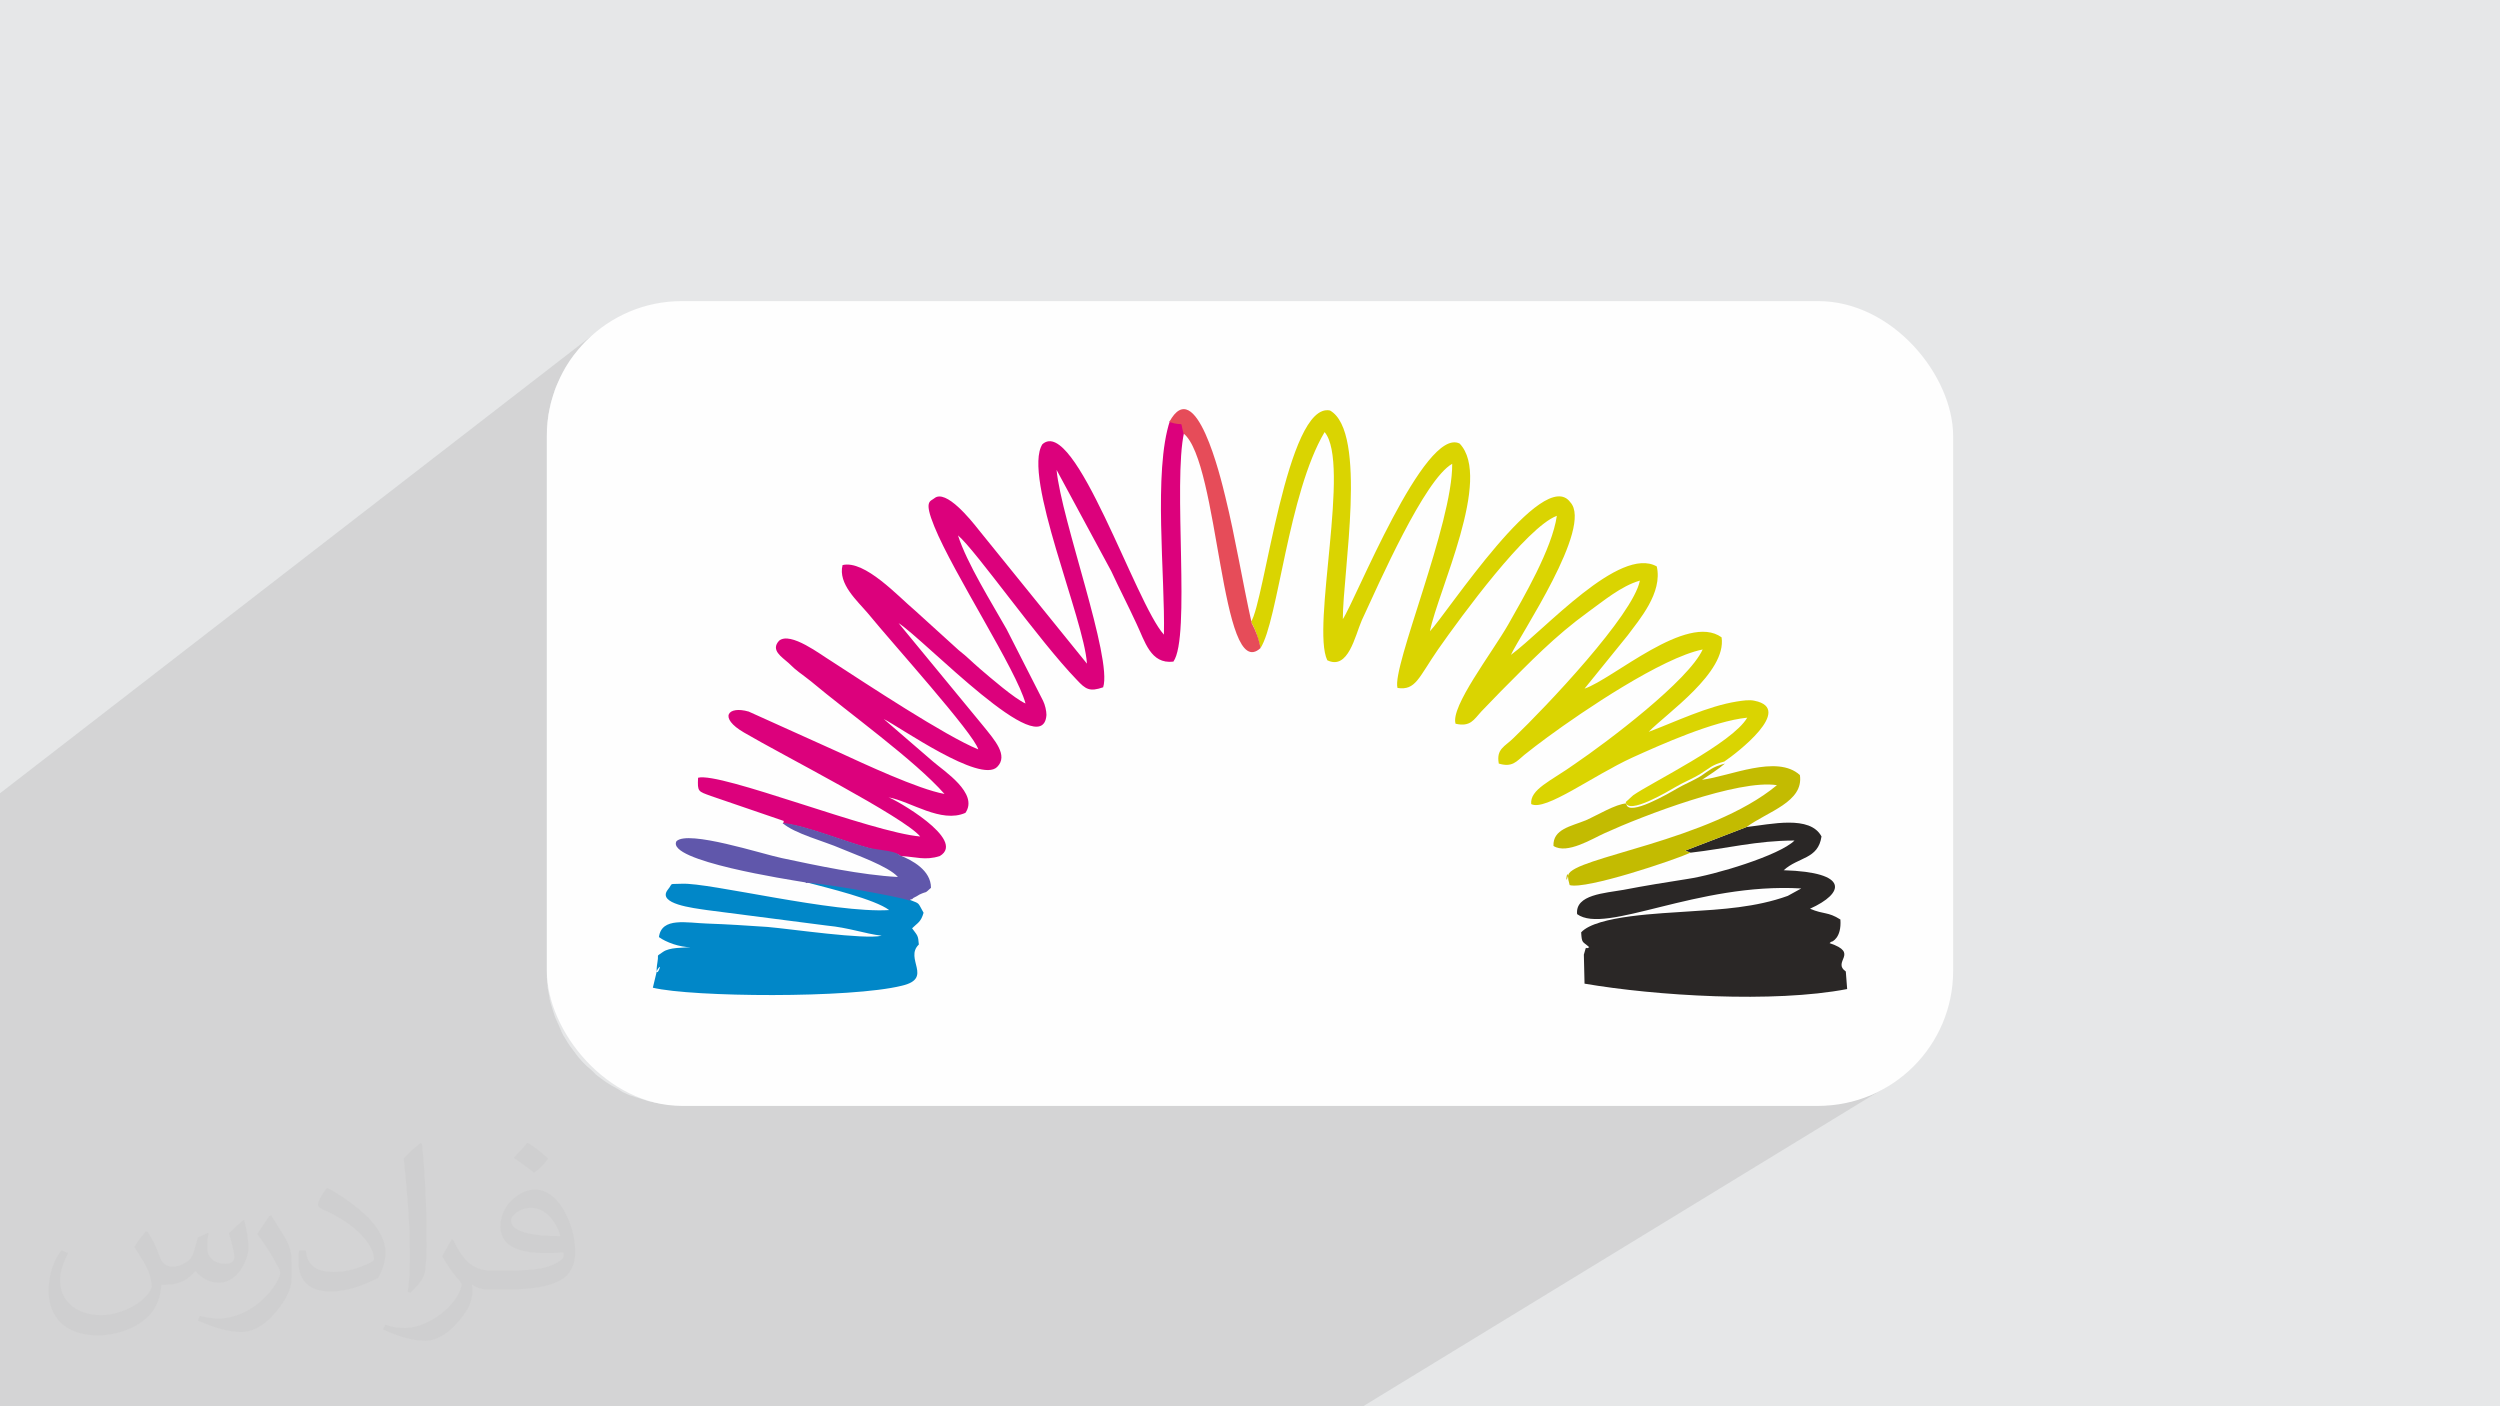
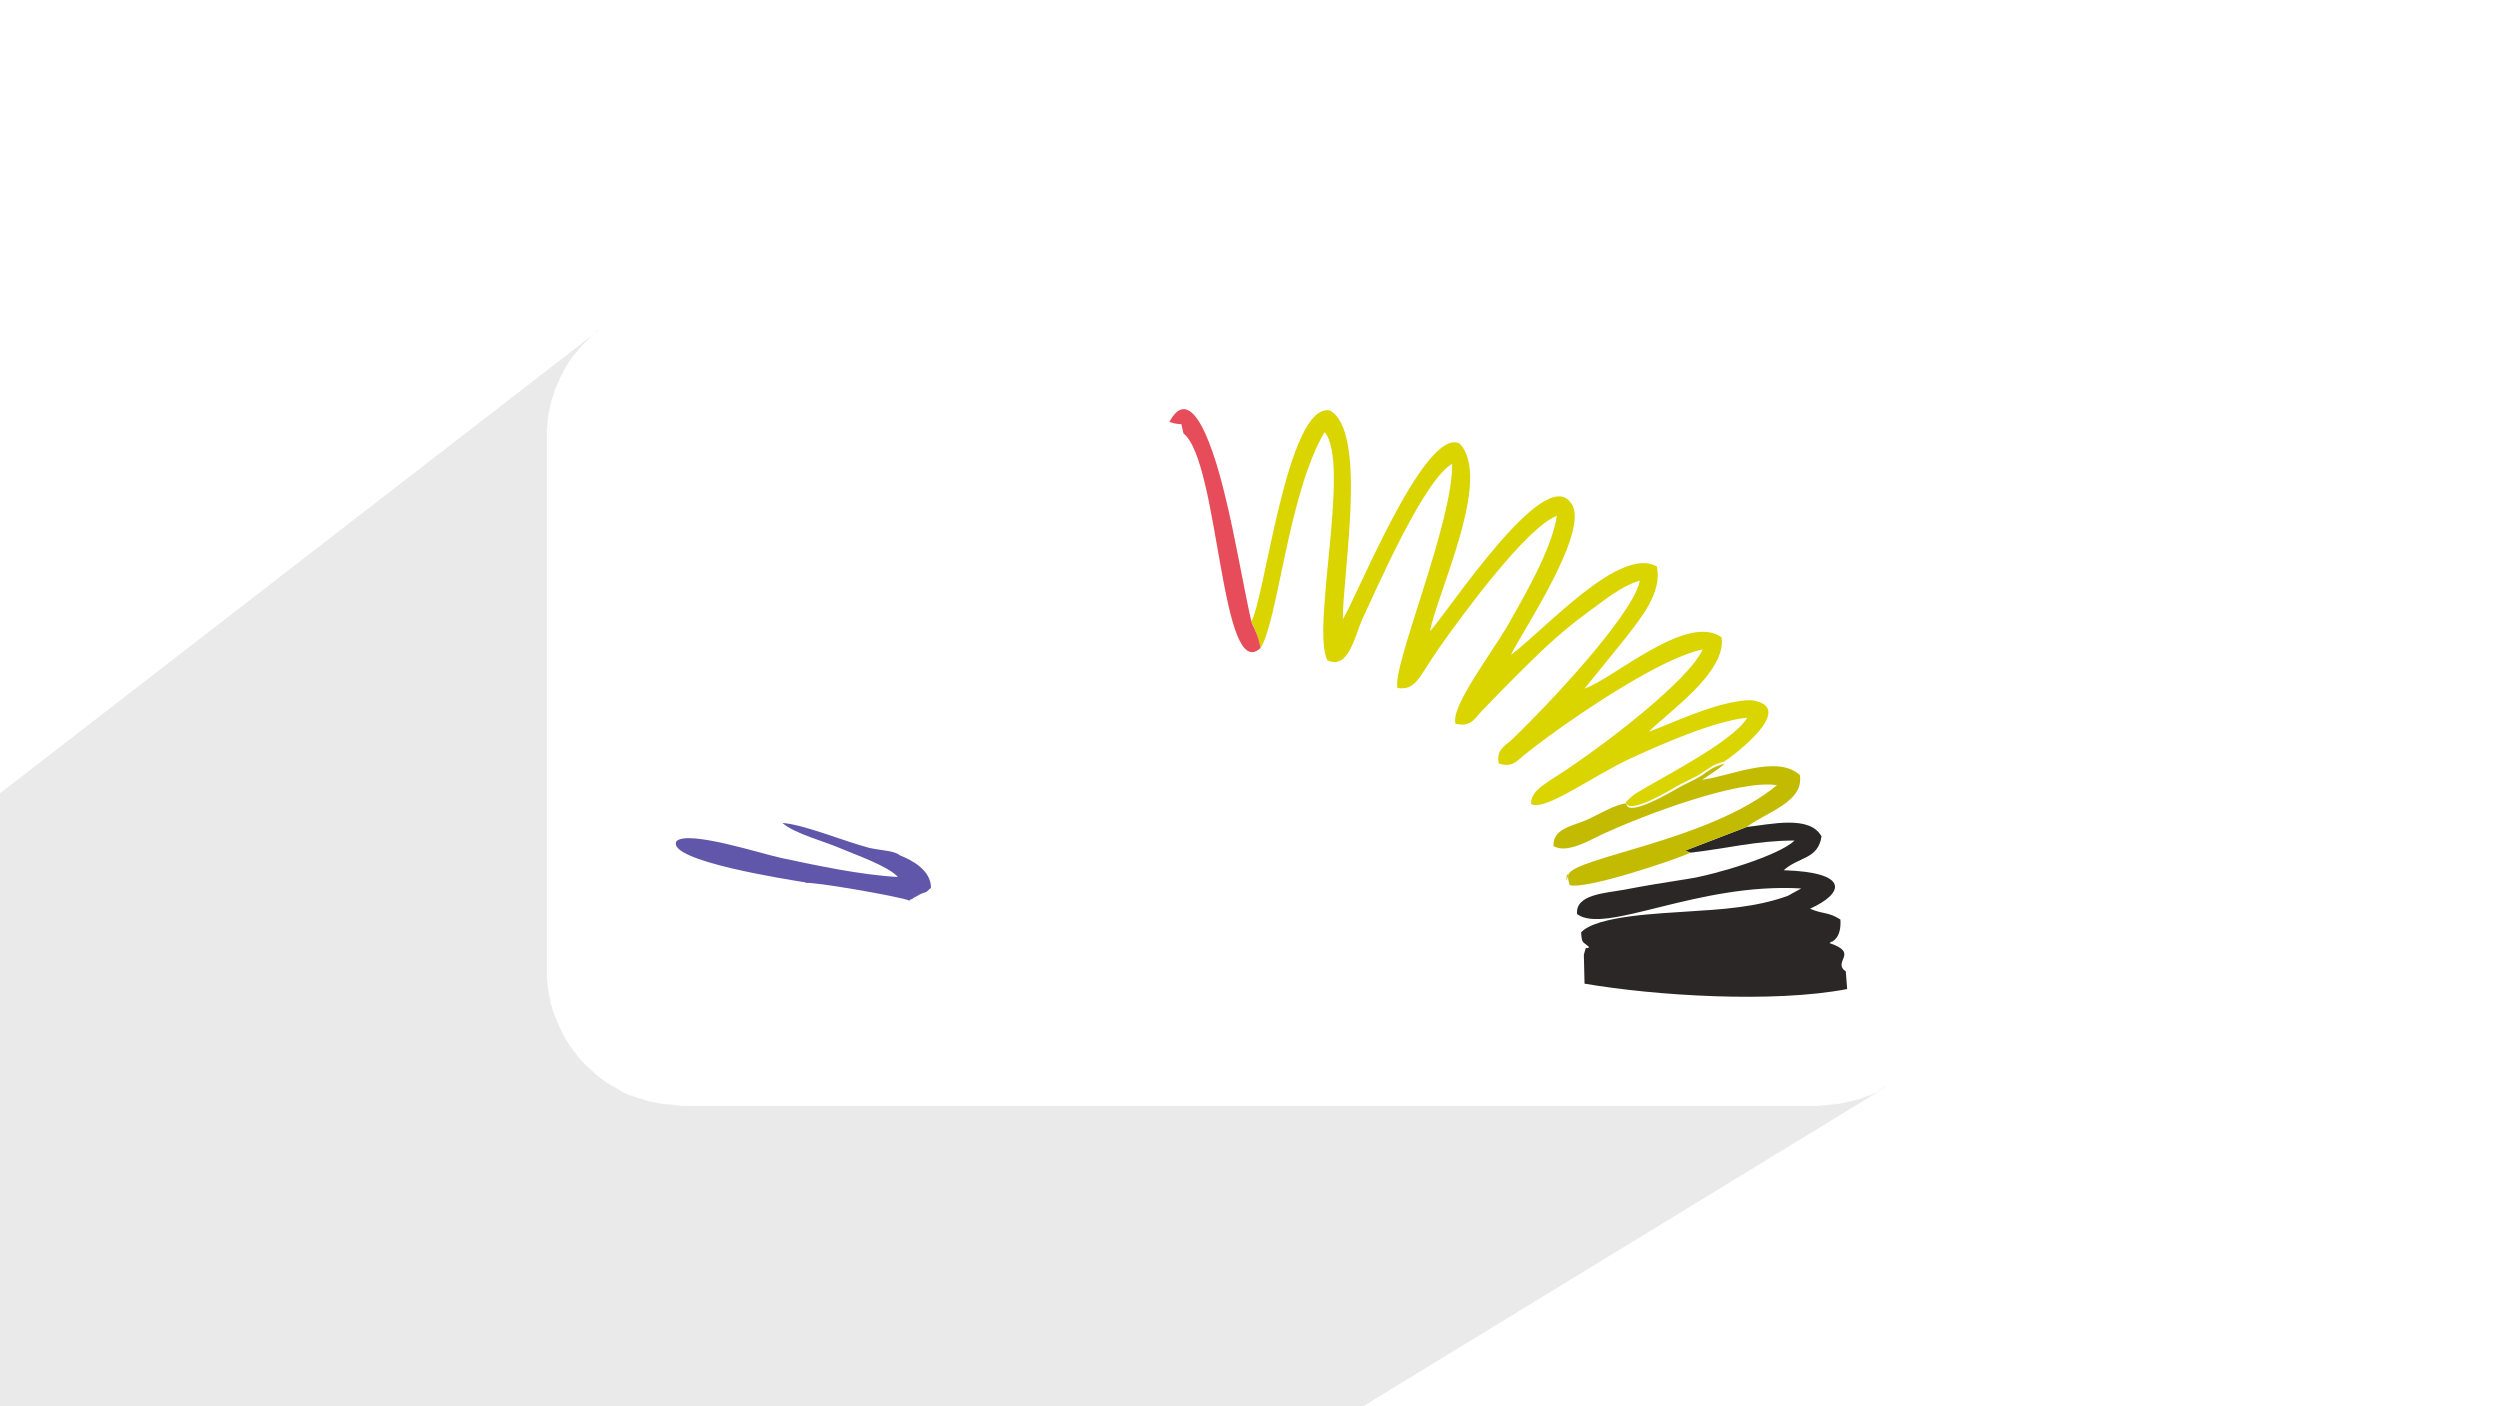
<svg xmlns="http://www.w3.org/2000/svg" xml:space="preserve" width="3.703in" height="2.083in" version="1.1" style="shape-rendering:geometricPrecision; text-rendering:geometricPrecision; image-rendering:optimizeQuality; fill-rule:evenodd; clip-rule:evenodd" viewBox="0 0 3703 2083">
  <defs>
    <style type="text/css">
   
    .fil2 {fill:#FEFEFE}
    .fil7 {fill:#0187C8}
    .fil6 {fill:#2A2726}
    .fil9 {fill:#6057AB}
    .fil8 {fill:#C3BB01}
    .fil5 {fill:#DAD401}
    .fil4 {fill:#DC017C}
    .fil10 {fill:#E64C59}
    .fil0 {fill:#E6E7E8}
    .fil3 {fill:#373435;fill-opacity:0.031}
    .fil1 {fill:#373435;fill-opacity:0.102}
   
  </style>
  </defs>
  <g id="Layer_x0020_1">
-     <polygon class="fil0" points="0,0 3704,0 3704,2083 0,2083 " />
    <polygon class="fil1" points="2019,2083 0,2083 0,1175 891,486 883,492 876,498 869,505 862,512 856,519 850,526 844,534 839,542 834,551 830,559 826,568 822,577 819,587 816,596 814,606 812,615 811,625 810,636 810,646 810,1438 810,1448 811,1458 812,1468 814,1478 816,1487 819,1497 822,1506 826,1515 830,1524 834,1533 839,1541 844,1549 850,1557 856,1565 862,1572 869,1579 876,1585 883,1592 891,1598 898,1603 906,1608 915,1613 923,1618 932,1622 941,1625 951,1628 960,1631 970,1633 980,1635 990,1636 1000,1637 1010,1638 2693,1638 2704,1637 2714,1636 2724,1635 2734,1633 2743,1631 2753,1628 2762,1625 2771,1622 2780,1618 2788,1613 2797,1608 " />
    <g>
      <path class="fil0" d="M886 489l4 -3 -8 6c-2,2 -5,4 -7,6l-7 7c2,-2 5,-4 7,-7l7 -6 3 -3zm-17 15l-7 7c2,-2 4,-5 7,-7zm-7 7l-6 7c2,-2 4,-5 6,-7zm-6 7l-6 8c2,-3 4,-5 6,-8zm-6 8l-6 8c2,-3 4,-5 6,-8zm-6 8l-5 8c2,-3 3,-5 5,-8zm-5 8l-5 8c2,-3 3,-6 5,-8zm-5 8l-4 9c1,-3 3,-6 4,-9zm-4 9l-4 9c1,-3 3,-6 4,-9zm-4 9l-4 9c1,-3 2,-6 4,-9zm-4 9l-3 9c1,-3 2,-6 3,-9zm-3 9l-3 9c1,-3 2,-6 3,-9zm-3 9l-2 10c1,-3 1,-6 2,-10zm-2 10l-2 10c1,-3 1,-7 2,-10zm-2 10l-1 10c0,-3 1,-7 1,-10zm-1 10l-1 10c0,-3 0,-7 1,-10zm-1 10l0 10c0,-3 0,-7 0,-10zm0 802l0 10c0,-3 0,-7 0,-10zm0 10l1 10c0,-3 -1,-7 -1,-10zm1 10l1 10c-1,-3 -1,-7 -1,-10zm1 10l2 10c-1,-3 -1,-7 -2,-10zm2 10l2 10c-1,-3 -2,-6 -2,-10zm2 10l3 9c-1,-3 -2,-6 -3,-9zm3 9l3 9c-1,-3 -2,-6 -3,-9zm3 9l4 9c-1,-3 -2,-6 -4,-9zm4 9l4 9c-1,-3 -3,-6 -4,-9zm4 9l4 9c-2,-3 -3,-6 -4,-9zm4 9l5 8c-2,-3 -3,-6 -5,-8zm5 8l5 8c-2,-3 -4,-5 -5,-8zm5 8l6 8c-2,-3 -4,-5 -6,-8zm6 8l6 8c-2,-2 -4,-5 -6,-8zm6 8l6 7c-2,-2 -4,-5 -6,-7zm6 7l6 7c-2,-2 -4,-4 -6,-7zm7 7l7 6c-2,-2 -5,-4 -7,-6zm7 6l7 6c-2,-2 -5,-4 -7,-6zm7 6l8 6c-3,-2 -5,-4 -8,-6zm8 6l8 6c-3,-2 -5,-4 -8,-6zm8 6l8 5c-3,-2 -5,-3 -8,-5zm8 5l8 5c-3,-2 -6,-3 -8,-5zm8 5l9 4c-3,-1 -6,-3 -9,-4zm9 4l9 4c-3,-1 -6,-3 -9,-4zm9 4l9 4c-3,-1 -6,-2 -9,-4zm9 4l9 3c-3,-1 -6,-2 -9,-3zm9 3l9 3c-3,-1 -6,-2 -9,-3zm9 3l10 2c-3,-1 -6,-1 -10,-2zm10 2l10 2c-3,-1 -7,-1 -10,-2zm10 2l10 1c-3,0 -7,-1 -10,-1zm10 1l10 1c-3,0 -7,0 -10,-1zm10 1l10 0c-3,0 -7,0 -10,0zm1694 0l10 0c-3,0 -7,0 -10,0zm10 0l10 -1c-3,0 -7,1 -10,1zm10 -1l10 -1c-3,1 -7,1 -10,1zm10 -1l10 -2c-3,1 -7,1 -10,2zm10 -2l10 -2c-3,1 -6,2 -10,2zm10 -2l9 -3c-3,1 -6,2 -9,3zm9 -3l9 -3c-3,1 -6,2 -9,3zm9 -3l9 -4c-3,1 -6,2 -9,4zm9 -4l9 -4c-3,1 -6,3 -9,4zm9 -4l9 -4c-3,2 -6,3 -9,4zm9 -4l8 -5c-3,2 -6,3 -8,5z" />
    </g>
-     <rect class="fil2" x="810" y="446" width="2083" height="1192" rx="200" ry="200" />
-     <path class="fil3" d="M219 1825c7,11 12,21 16,32 3,7 5,19 21,19 5,0 11,-1 17,-5 7,-3 12,-9 14,-17l6 -21 15 -7 1 1c-2,8 -2,15 -2,21 0,18 15,24 27,24 7,0 13,-3 13,-10 0,-8 -4,-22 -8,-35 7,-7 14,-14 22,-20l1 1c4,15 6,30 6,40 0,10 -4,20 -8,27 -7,14 -20,25 -36,25 -12,0 -25,-6 -34,-17l-1 0c-9,11 -22,20 -43,20l-7 0c-1,14 -4,24 -9,33 -13,25 -50,42 -85,42 -49,0 -73,-28 -73,-66 0,-23 7,-45 19,-60l10 4c-7,14 -12,27 -12,40 0,35 29,52 61,52 30,0 68,-20 75,-42 -2,-25 -12,-36 -26,-59 4,-7 10,-15 17,-23l1 0 0 0 2 1 0 0zm563 -132c10,6 20,14 30,23 -6,8 -12,15 -21,21 -10,-8 -20,-15 -30,-22 7,-8 14,-15 20,-22l1 0 0 0zm5 96c-17,0 -30,11 -30,19 0,17 33,23 73,23 -5,-20 -22,-42 -43,-42zm-37 93c22,0 41,-1 55,-4 16,-4 30,-12 30,-18 0,-2 0,-3 -1,-5 -9,1 -19,1 -29,1 -29,0 -52,-7 -60,-23 -2,-4 -4,-10 -4,-15 0,-16 7,-32 19,-42 10,-9 21,-14 33,-14 20,0 37,17 48,42 6,14 11,30 11,51 0,14 -4,25 -12,34 -16,15 -45,21 -90,21l-20 0 0 0 -5 0c-11,0 -19,-2 -25,-7l-1 0c0,2 1,5 1,7 0,10 -3,23 -10,33 -20,30 -42,43 -60,43 -19,0 -42,-7 -63,-17l4 -7c7,3 16,5 29,5 34,0 78,-33 84,-64 -1,-3 -3,-6 -7,-10 -10,-12 -16,-22 -22,-32 5,-10 10,-18 14,-25l2 0c14,29 28,46 57,46l4 0 0 0 21 0 0 0 -3 0 0 0zm-146 31c2,-14 3,-29 3,-43l0 -21c0,-39 -5,-96 -9,-133 7,-8 17,-17 25,-23l2 1c5,47 7,101 7,151 0,13 -1,26 -2,35 -1,12 -8,21 -22,35l-3 -1 0 0 -1 -1 0 0zm-151 -62c1,18 10,33 41,33 20,0 36,-5 55,-14 3,-2 5,-3 5,-5 0,-12 -9,-27 -24,-41 -14,-13 -34,-25 -51,-32 -6,-3 -8,-5 -8,-8 0,-5 7,-17 13,-24l2 0c20,11 43,27 60,44 15,16 25,33 25,51 0,13 -4,26 -11,38 -22,11 -46,20 -70,20 -29,0 -48,-13 -48,-45 0,-3 0,-9 1,-16l10 0 0 0 0 -1 0 0zm-52 -52l18 29c7,11 13,22 13,41l0 24c0,19 -12,39 -32,60 -15,14 -29,20 -42,20 -19,0 -40,-6 -65,-17l3 -7c8,2 17,4 28,4 35,0 72,-26 88,-58 2,-4 3,-7 3,-9 0,-4 -2,-8 -4,-11 -9,-17 -19,-33 -30,-47 6,-9 12,-18 18,-27l2 0 0 0 0 -2 0 0z" />
    <g id="_1375138910928">
-       <path class="fil4" d="M1160 1220c31,2 91,27 129,37 18,5 36,4 45,11 23,1 36,7 58,0 41,-24 -68,-85 -76,-87 33,6 78,39 114,23 20,-29 -32,-62 -48,-76l-73 -63c24,12 143,96 168,71 17,-17 -4,-40 -20,-60l-126 -153c39,25 214,210 219,136 0,-6 -2,-15 -5,-21l-54 -106c-22,-39 -59,-98 -72,-139 27,23 119,155 176,214 13,14 19,18 39,11 14,-43 -62,-248 -69,-322l81 150c12,26 25,51 37,77 13,27 21,61 55,57 26,-36 -1,-265 16,-340 -6,-21 3,-9 -21,-17 -25,75 -7,231 -9,317 -42,-46 -132,-325 -180,-282 -30,47 62,259 66,325l-161 -199c-11,-14 -48,-60 -65,-46 -6,5 -16,3 0,42 28,69 122,213 135,262 -16,-7 -53,-39 -67,-51 -14,-12 -18,-17 -32,-28l-65 -59c-24,-20 -74,-75 -107,-67 -7,28 22,53 38,72 35,43 157,178 163,201 -49,-20 -164,-96 -218,-131 -15,-9 -60,-44 -77,-30 -13,14 4,24 14,33 13,13 18,15 33,27 56,47 154,117 198,167 -39,-7 -120,-45 -157,-62l-133 -60c-31,-9 -45,9 -7,31 56,33 237,125 261,154 -72,-6 -296,-96 -329,-87 -1,21 0,20 19,27l108 37 -1 4z" />
-       <path class="fil5" d="M1854 923c6,10 10,24 13,37 26,-40 41,-229 95,-320 39,46 -20,289 4,338 31,15 41,-36 51,-59 26,-56 93,-209 134,-232 1,88 -90,302 -81,332 27,4 31,-15 60,-57 35,-50 131,-181 176,-198 -7,49 -50,122 -72,161 -24,42 -86,122 -78,147 22,5 27,-6 38,-18 11,-11 18,-19 29,-30 44,-44 79,-81 130,-118 21,-15 48,-38 76,-46 -10,51 -139,187 -187,233 -13,13 -26,16 -22,38 20,6 26,-3 38,-13 10,-8 23,-18 34,-26 53,-39 170,-118 230,-130 -21,46 -140,136 -190,170 -35,25 -66,37 -64,59 21,11 91,-42 150,-69 42,-19 120,-54 170,-59 -22,38 -142,96 -169,115l-11 10c3,20 63,-16 75,-23 10,-6 25,-12 36,-19 13,-8 16,-13 35,-18 18,-12 104,-78 45,-90 -8,-2 -19,0 -26,1 -44,7 -91,30 -131,45 26,-27 116,-88 108,-140 -51,-37 -161,62 -203,76l64 -79c17,-23 52,-63 43,-102 -55,-31 -166,94 -216,131 13,-29 122,-189 88,-226 -40,-55 -183,165 -208,191 12,-60 93,-227 44,-278 -52,-26 -155,234 -173,260 0,-70 37,-277 -19,-309 -64,-13 -97,284 -117,313l1 2z" />
+       <path class="fil5" d="M1854 923c6,10 10,24 13,37 26,-40 41,-229 95,-320 39,46 -20,289 4,338 31,15 41,-36 51,-59 26,-56 93,-209 134,-232 1,88 -90,302 -81,332 27,4 31,-15 60,-57 35,-50 131,-181 176,-198 -7,49 -50,122 -72,161 -24,42 -86,122 -78,147 22,5 27,-6 38,-18 11,-11 18,-19 29,-30 44,-44 79,-81 130,-118 21,-15 48,-38 76,-46 -10,51 -139,187 -187,233 -13,13 -26,16 -22,38 20,6 26,-3 38,-13 10,-8 23,-18 34,-26 53,-39 170,-118 230,-130 -21,46 -140,136 -190,170 -35,25 -66,37 -64,59 21,11 91,-42 150,-69 42,-19 120,-54 170,-59 -22,38 -142,96 -169,115l-11 10c3,20 63,-16 75,-23 10,-6 25,-12 36,-19 13,-8 16,-13 35,-18 18,-12 104,-78 45,-90 -8,-2 -19,0 -26,1 -44,7 -91,30 -131,45 26,-27 116,-88 108,-140 -51,-37 -161,62 -203,76l64 -79c17,-23 52,-63 43,-102 -55,-31 -166,94 -216,131 13,-29 122,-189 88,-226 -40,-55 -183,165 -208,191 12,-60 93,-227 44,-278 -52,-26 -155,234 -173,260 0,-70 37,-277 -19,-309 -64,-13 -97,284 -117,313z" />
      <path class="fil6" d="M2587 1225l-91 35 8 3c53,-6 98,-18 154,-18 -22,22 -118,51 -159,57 -32,5 -63,10 -94,16 -28,5 -72,7 -69,36 42,31 178,-47 332,-38l-20 11c-47,17 -98,20 -146,23 -41,3 -137,6 -160,31 1,17 2,13 12,22 -7,5 -3,-6 -8,11l1 43c105,18 280,29 389,8l-2 -26c-21,-15 21,-27 -24,-42 1,-1 3,-3 3,-2 0,0 15,-5 13,-33 -19,-12 -24,-7 -45,-16 51,-23 59,-54 -39,-57 22,-20 51,-16 56,-50 -17,-32 -75,-18 -111,-14l0 0z" />
-       <path class="fil7" d="M973 1438l-6 25c58,14 293,16 369,-3 47,-11 3,-40 25,-61 -1,-14 -2,-13 -10,-24 8,-8 13,-9 17,-23 -9,-16 -5,-13 -20,-19 -13,-7 -146,-29 -153,-26 30,8 101,25 122,41 -82,5 -267,-41 -307,-39 -21,1 -12,-2 -21,9 -16,21 38,27 58,30l178 23c32,3 56,12 81,15 -26,6 -134,-10 -169,-13 -30,-2 -59,-4 -89,-5 -31,-1 -68,-10 -72,20 11,8 31,15 47,15 -12,1 -31,0 -41,7 -11,8 -6,2 -8,14 -6,37 10,-4 0,12l-1 2z" />
      <path class="fil8" d="M2409 1190c-16,1 -42,17 -60,25 -22,9 -49,13 -48,38 20,13 58,-11 76,-19 57,-26 198,-80 255,-71 -100,83 -303,107 -309,133 -6,22 -1,-17 0,7l2 8c24,7 155,-37 179,-48l-8 -3 91 -35c31,-23 85,-37 79,-77 -34,-31 -104,2 -145,7 8,-5 26,-17 34,-24 -19,5 -23,10 -35,18 -11,7 -26,13 -36,19 -12,7 -72,42 -75,23l0 -1z" />
      <path class="fil9" d="M1194 1308c6,-3 140,20 153,26 1,-1 3,-3 3,-2 0,1 2,-1 3,-2 6,-3 4,-2 9,-5 13,-6 6,0 17,-10 0,-26 -28,-41 -46,-48 -8,-7 -26,-7 -45,-11 -38,-10 -98,-35 -129,-37 18,16 62,27 87,38 21,9 70,26 84,42 -55,-3 -120,-17 -172,-28 -29,-6 -139,-42 -156,-25 -16,29 167,57 191,61l1 1z" />
      <path class="fil10" d="M1732 625c24,8 15,-5 21,17 53,42 55,372 114,318 -2,-13 -7,-26 -13,-37 -14,-63 -24,-126 -39,-187 -7,-29 -44,-183 -83,-111l0 0z" />
    </g>
  </g>
</svg>